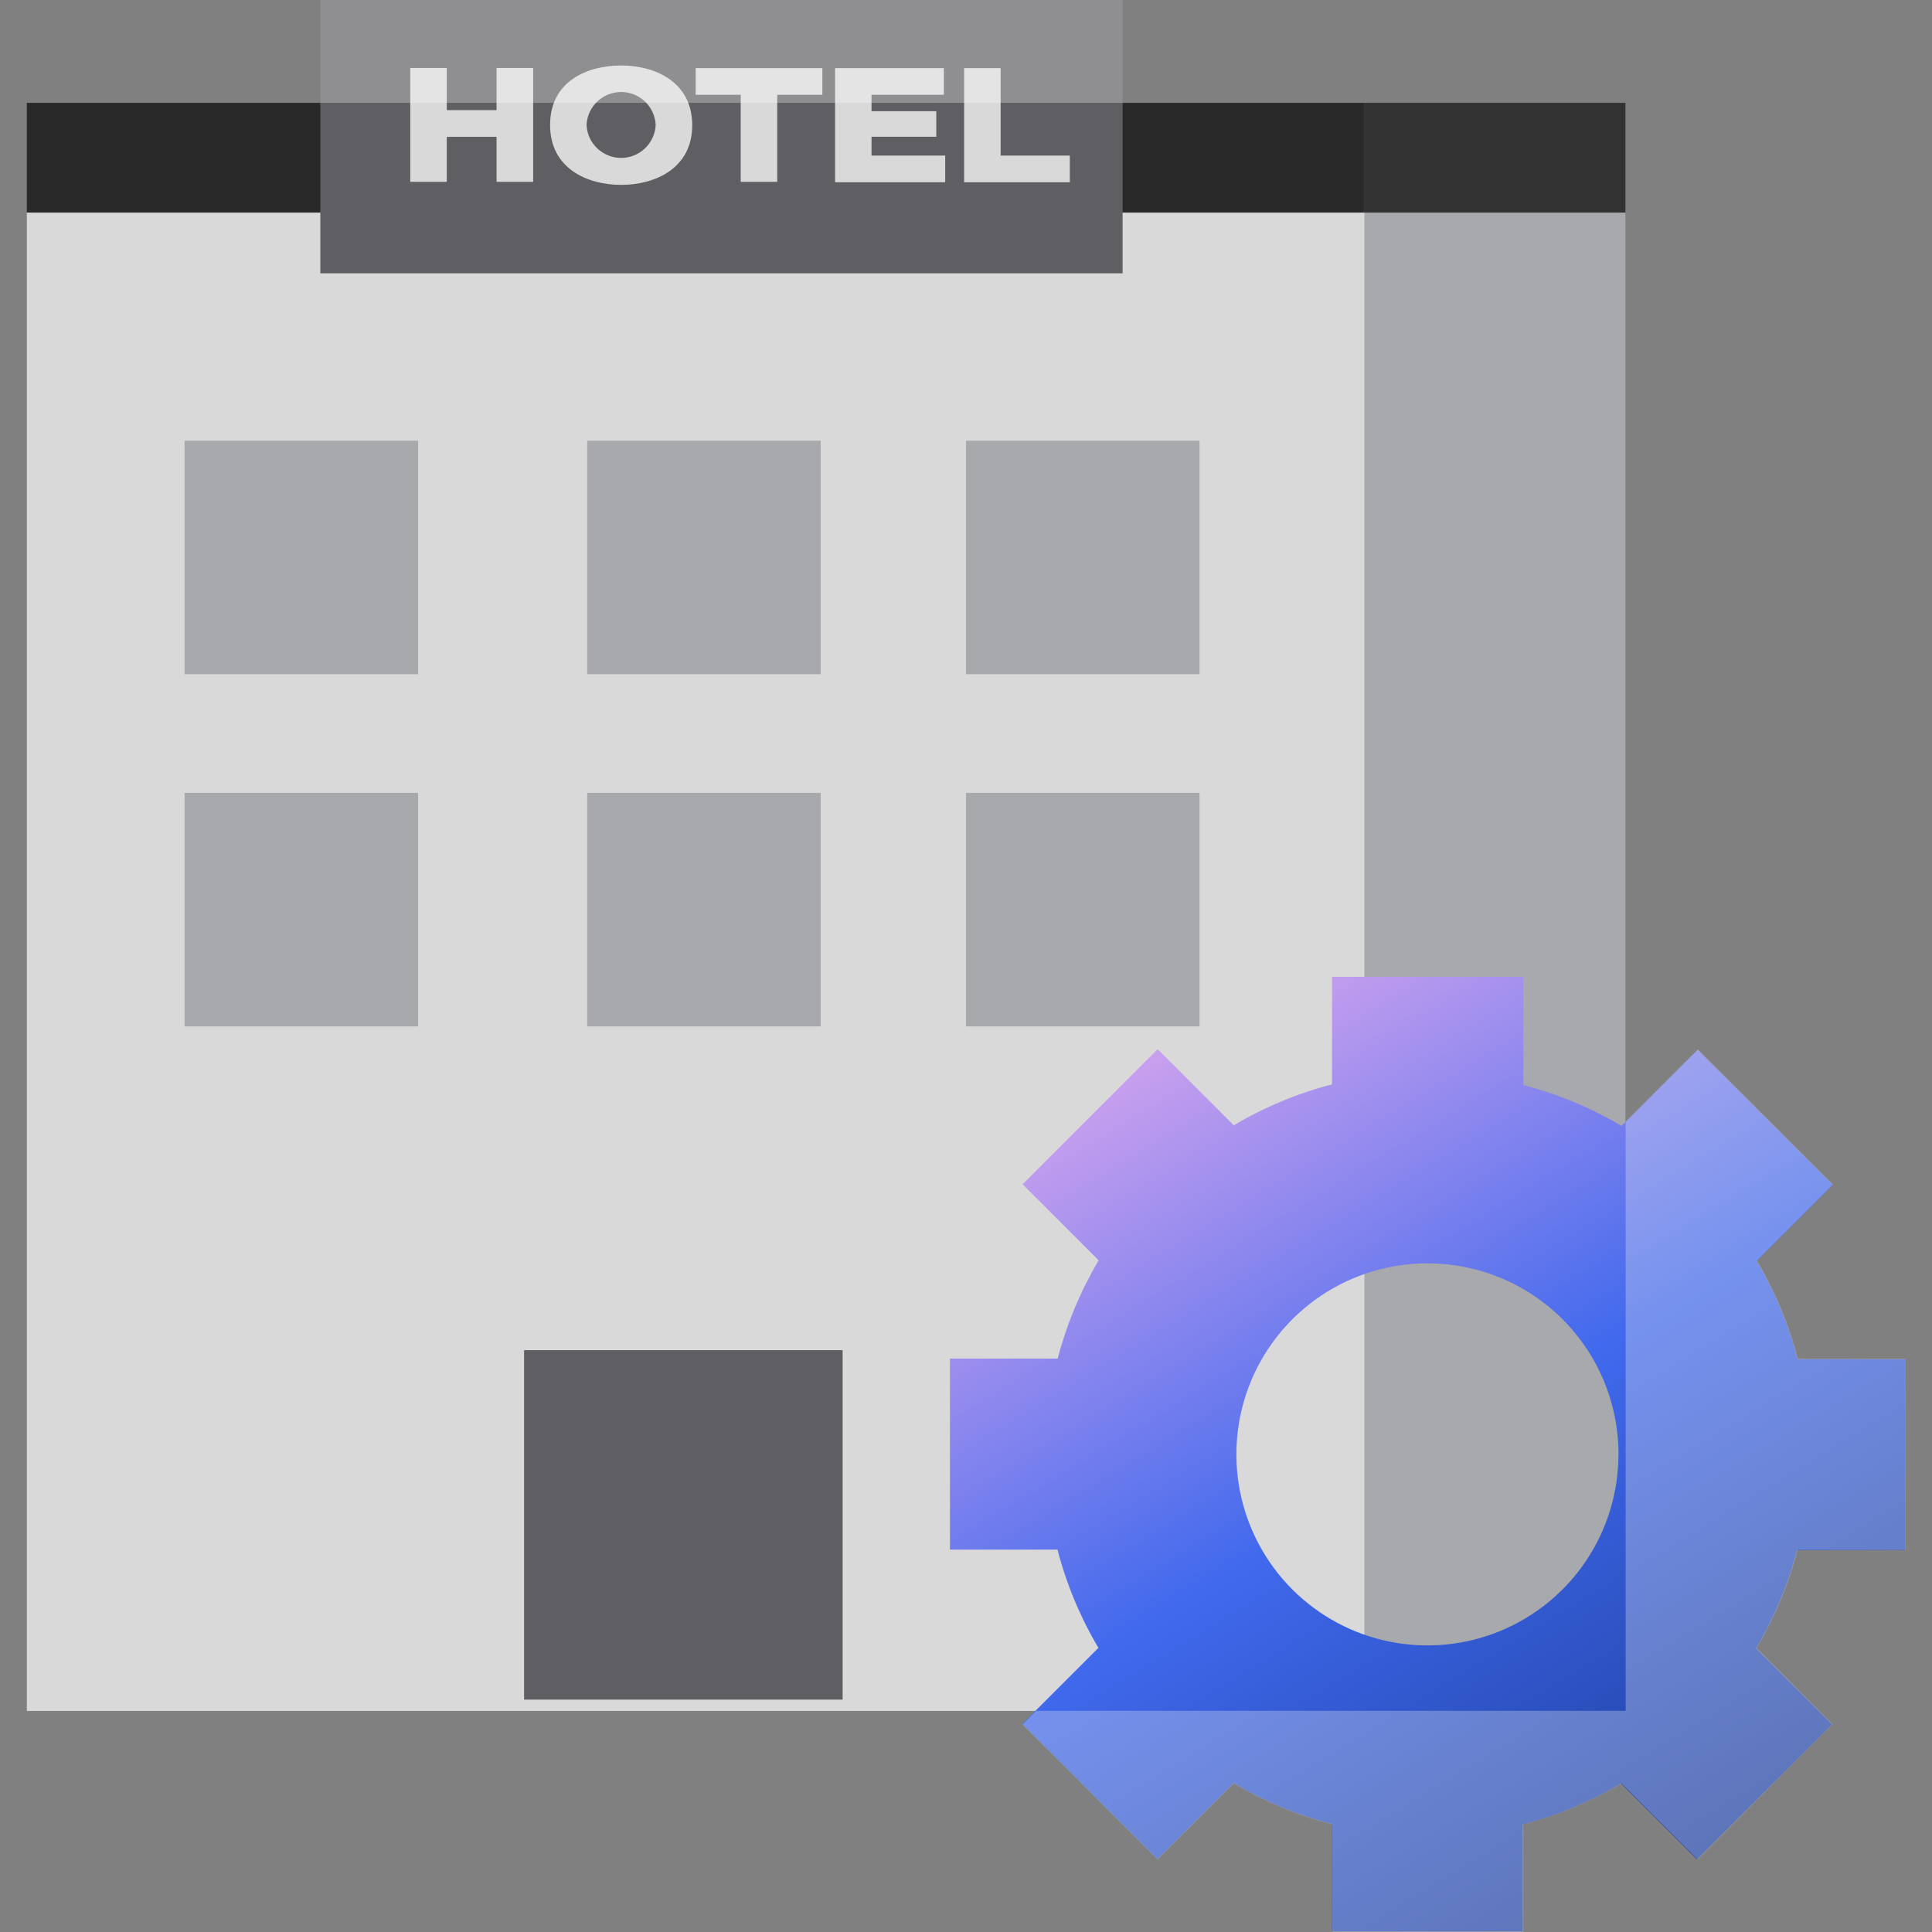
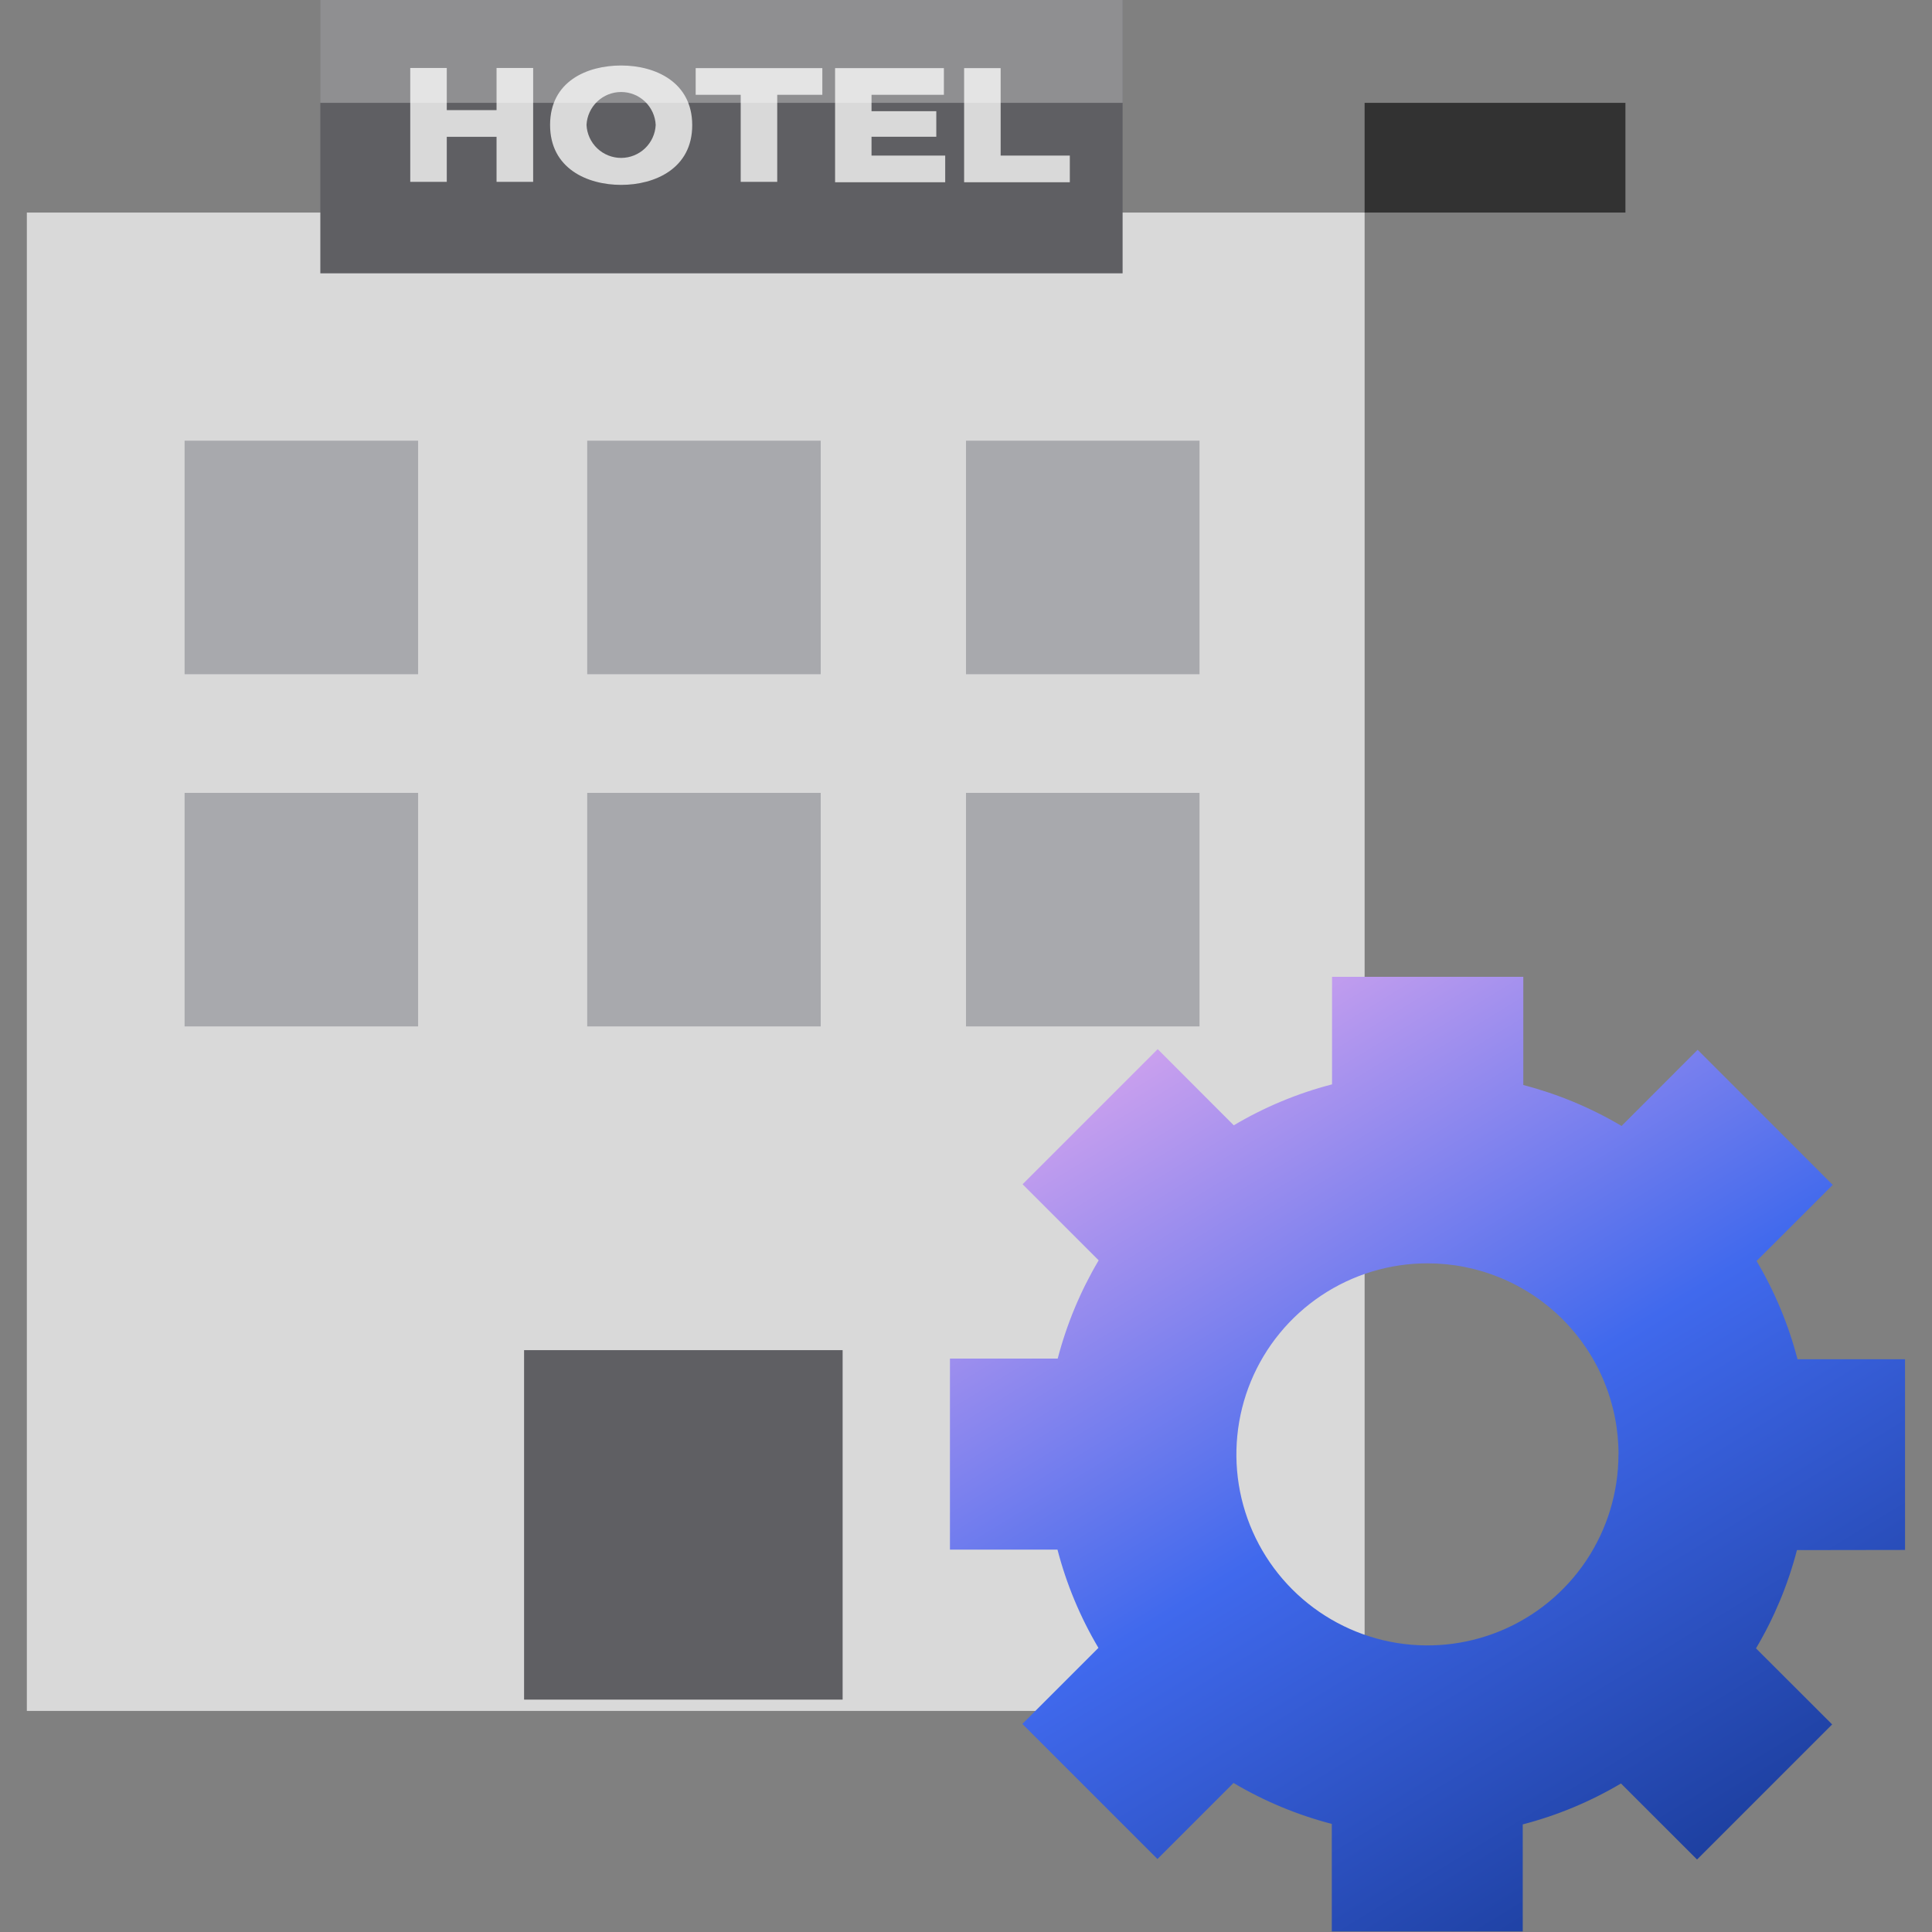
<svg xmlns="http://www.w3.org/2000/svg" width="72" height="72" viewBox="0 0 72 72" fill="none">
  <rect x="0" y="0" width="72" height="72" fill="#808080" stroke="none" />
  <path d="M50.855 7.922H1V63.761H50.855V7.922Z" fill="#D9D9D9" />
-   <path d="M60.575 7.922H50.855V63.761H60.575V7.922Z" fill="#A8A9AD" />
-   <path d="M50.855 3.833H1V7.922H50.855V3.833Z" fill="#292929" />
  <path d="M60.575 3.833H50.855V7.922H60.575V3.833Z" fill="#323232" />
  <path d="M15.582 29.548H6.879V38.251H15.582V29.548Z" fill="#A8A9AD" />
  <path d="M30.586 29.548H21.883V38.251H30.586V29.548Z" fill="#A8A9AD" />
  <path d="M44.703 29.548H36V38.251H44.703V29.548Z" fill="#A8A9AD" />
  <path d="M31.402 50.316H19.531V63.34H31.402V50.316Z" fill="#5F5F63" />
  <path d="M41.836 0H11.938V10.186H41.836V0Z" fill="#5F5F63" />
  <path d="M15.289 2.533H16.65V4.104H18.505V2.533H19.869V6.777H18.505V5.099H16.65V6.777H15.289V2.533Z" fill="#D9D9D9" />
  <path d="M20.5 4.657C20.5 3.027 21.882 2.441 23.149 2.441C24.415 2.441 25.797 3.052 25.797 4.666C25.797 6.28 24.406 6.89 23.149 6.89C21.892 6.89 20.5 6.283 20.5 4.657ZM24.436 4.657C24.42 4.326 24.277 4.014 24.037 3.785C23.797 3.556 23.479 3.429 23.147 3.429C22.816 3.429 22.497 3.556 22.257 3.785C22.017 4.014 21.874 4.326 21.858 4.657C21.874 4.988 22.017 5.3 22.257 5.529C22.497 5.757 22.816 5.885 23.147 5.885C23.479 5.885 23.797 5.757 24.037 5.529C24.277 5.3 24.42 4.988 24.436 4.657Z" fill="#D9D9D9" />
  <path d="M27.604 3.533H25.926V2.539H30.646V3.533H28.965V6.777H27.604V3.533Z" fill="#D9D9D9" />
  <path d="M31.121 2.539H35.176V3.533H32.479V4.144H34.893V5.096H32.479V5.798H35.225V6.792H31.121V2.539Z" fill="#D9D9D9" />
  <path d="M35.93 2.539H37.291V5.798H39.869V6.792H35.93V2.539Z" fill="#D9D9D9" />
  <path opacity="0.3" d="M41.836 0H11.938V3.833H41.836V0Z" fill="white" />
  <path d="M15.582 16.423H6.879V25.126H15.582V16.423Z" fill="#A8A9AD" />
  <path d="M30.586 16.423H21.883V25.126H30.586V16.423Z" fill="#A8A9AD" />
  <path d="M44.703 16.423H36V25.126H44.703V16.423Z" fill="#A8A9AD" />
  <path d="M70.995 57.762V50.655H66.988C66.654 49.369 66.14 48.136 65.463 46.993L68.3 44.158L63.266 39.123L60.431 41.961C59.288 41.283 58.055 40.77 56.769 40.435V36.404H49.641V40.411C48.354 40.745 47.122 41.258 45.979 41.937L43.144 39.099L38.109 44.134L40.944 46.969C40.267 48.112 39.753 49.344 39.418 50.63H35.402V57.749H39.409C39.743 59.036 40.257 60.268 40.935 61.411L38.1 64.246L43.135 69.281L45.97 66.446C47.112 67.124 48.345 67.638 49.632 67.972V71.979H56.748V67.99C58.034 67.656 59.266 67.142 60.409 66.465L63.244 69.299L68.279 64.264L65.441 61.43C66.119 60.287 66.633 59.054 66.967 57.768L70.995 57.762ZM60.315 54.201C60.315 55.609 59.897 56.985 59.115 58.156C58.333 59.327 57.221 60.239 55.92 60.778C54.619 61.317 53.188 61.458 51.807 61.183C50.426 60.908 49.157 60.23 48.162 59.235C47.166 58.239 46.488 56.971 46.213 55.59C45.939 54.209 46.08 52.777 46.618 51.476C47.157 50.175 48.07 49.063 49.24 48.281C50.411 47.499 51.788 47.081 53.196 47.081C54.131 47.081 55.057 47.264 55.921 47.622C56.786 47.979 57.571 48.504 58.233 49.165C58.894 49.826 59.419 50.611 59.776 51.475C60.134 52.339 60.318 53.265 60.318 54.201H60.315Z" fill="url(#paint0_linear_676_20493)" />
-   <path opacity="0.3" d="M66.988 57.758C66.654 59.045 66.14 60.277 65.462 61.42L68.297 64.258L63.265 69.299L60.43 66.464C59.287 67.142 58.054 67.655 56.768 67.99V72H49.637V67.987C48.351 67.653 47.118 67.139 45.975 66.461L43.137 69.296L38.105 64.264L38.612 63.758H60.583V41.805L63.277 39.111L68.309 44.143L65.474 46.978C66.151 48.121 66.665 49.353 67 50.639H71.007V57.758H66.988Z" fill="#F1F1F1" />
  <defs>
    <linearGradient id="paint0_linear_676_20493" x1="65.656" y1="74.943" x2="40.464" y2="33.725" gradientUnits="userSpaceOnUse">
      <stop stop-color="#123287" />
      <stop offset="0.5" stop-color="#4069ED" />
      <stop offset="1" stop-color="#F7B2EF" />
    </linearGradient>
  </defs>
</svg>